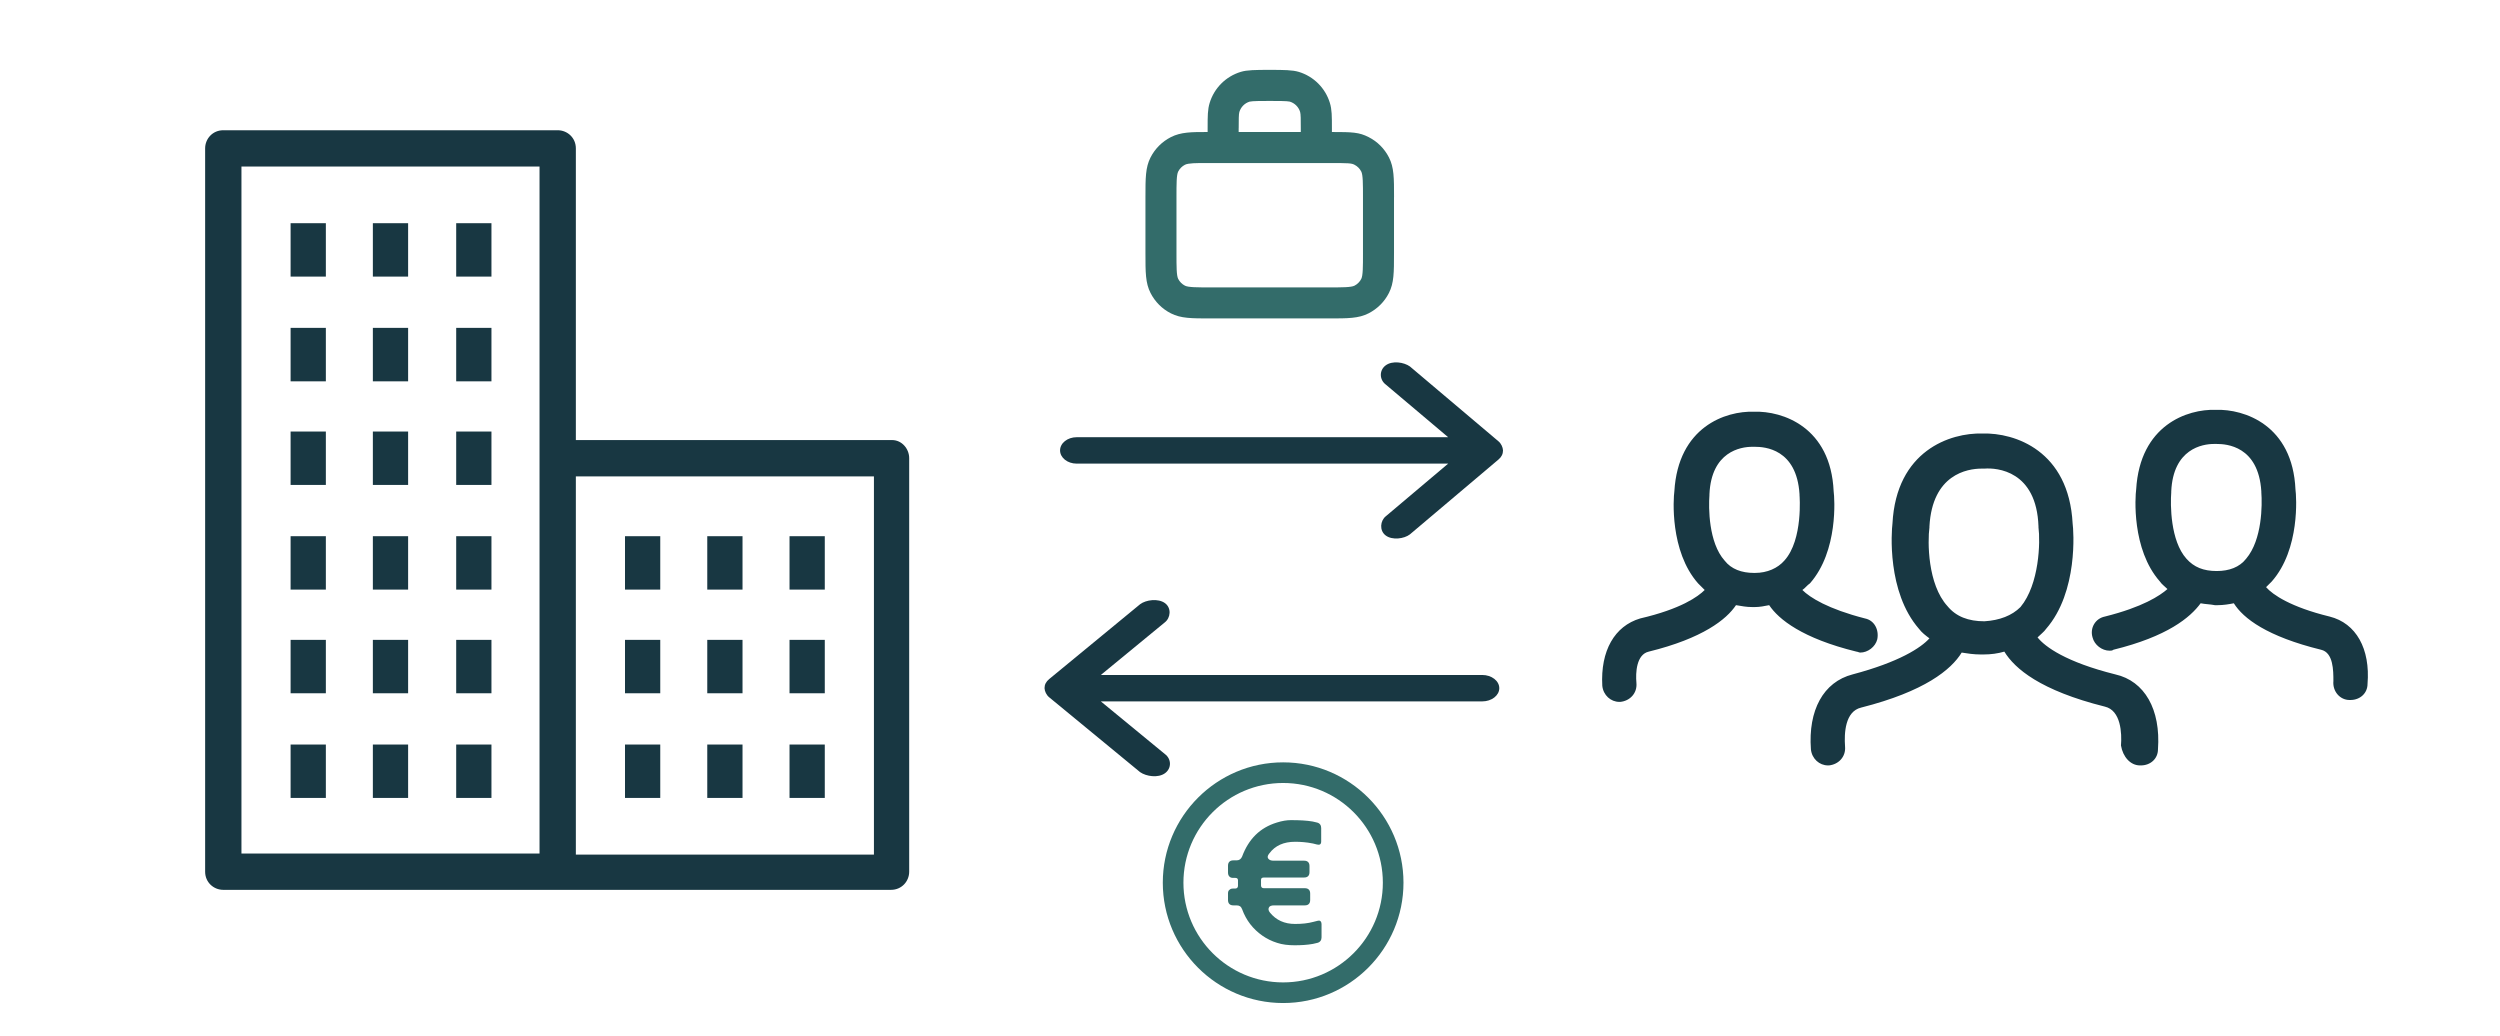
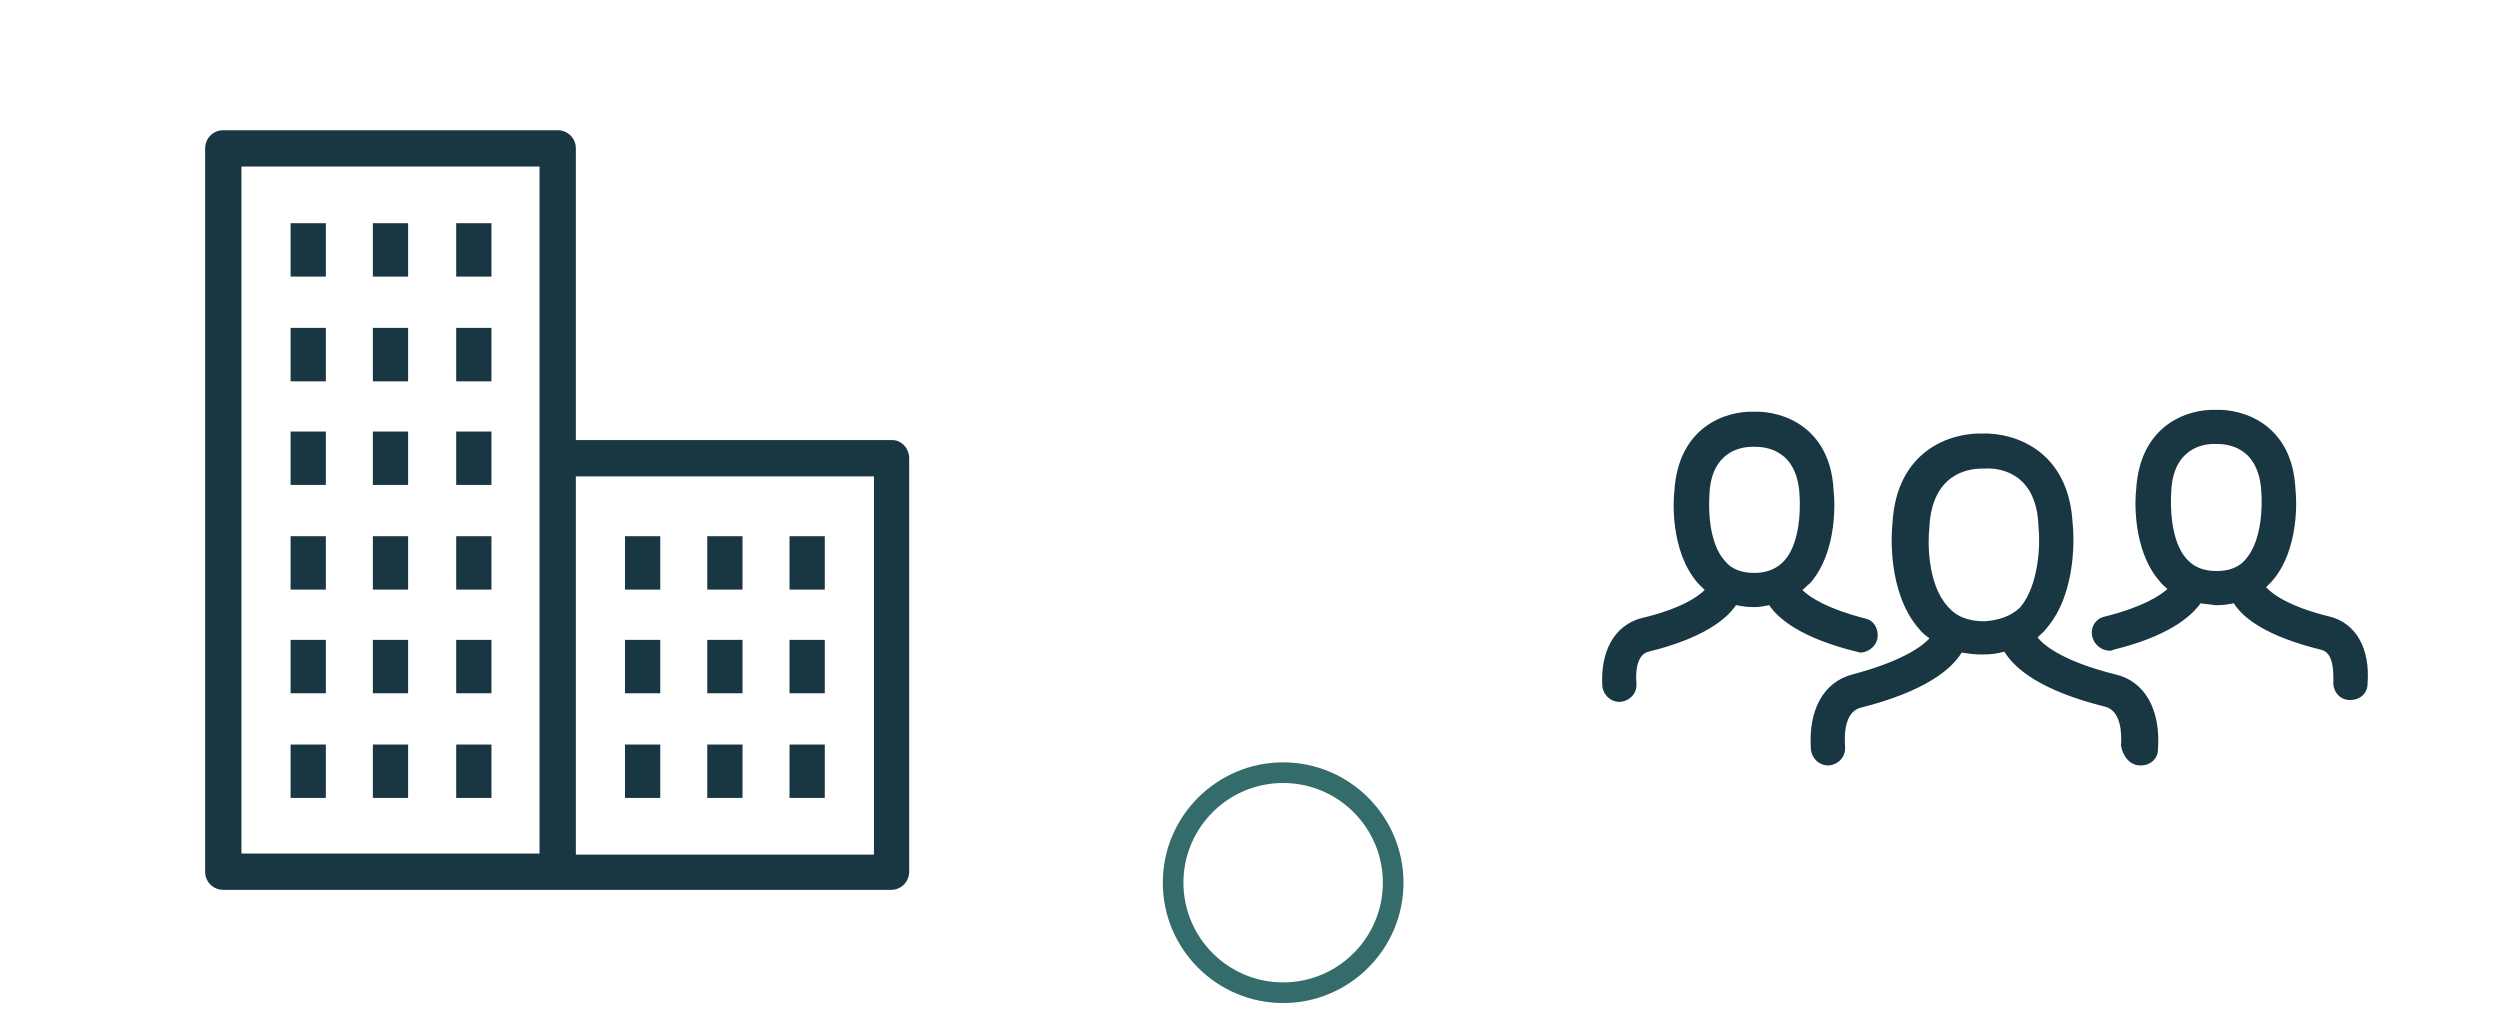
<svg xmlns="http://www.w3.org/2000/svg" id="Lager_1" viewBox="0 0 2808 1164">
  <defs>
    <style>.cls-1{fill:#336c6a;}.cls-2{fill:#183742;}</style>
  </defs>
  <path class="cls-2" d="M366,310.676h-39.602v-60h39.602v60ZM458.398,250.676h-39.602v60h39.602v-60ZM552,250.676h-39.602v60h39.602v-60ZM366,368.276h-39.602v60h39.602v-60ZM458.398,368.276h-39.602v60h39.602v-60ZM552,368.276h-39.602v60h39.602v-60ZM366,484.676h-39.602v60h39.602v-60ZM458.398,484.676h-39.602v60h39.602v-60ZM552,484.676h-39.602v60h39.602v-60ZM366,602.276h-39.602v60h39.602v-60ZM458.398,602.276h-39.602v60h39.602v-60ZM552,602.276h-39.602v60h39.602v-60ZM366,718.676h-39.602v60h39.602v-60ZM458.398,718.676h-39.602v60h39.602v-60ZM552,718.676h-39.602v60h39.602v-60ZM366,836.276h-39.602v60h39.602v-60ZM458.398,836.276h-39.602v60h39.602v-60ZM552,836.276h-39.602v60h39.602v-60ZM1021.2,514.676v464.4c0,10.801-8.398,20.398-20.398,20.398l-374.4.004H250.802c-10.801,0-20.398-8.398-20.398-20.398V166.679c0-10.801,8.398-20.398,20.398-20.398h375.6c10.801,0,20.398,8.398,20.398,20.398v327.6h355.2c10.801-.004,19.203,9.594,19.203,20.395l-.003.001ZM606,187.076h-334.8v771.6h334.8V187.076ZM981.6,535.076h-334.8v424.8h334.8v-424.8ZM741.6,602.275h-39.602v60h39.602v-60ZM834.002,602.275h-39.602v60h39.602v-60ZM926.4,602.275h-39.602v60h39.602v-60ZM741.6,718.675h-39.602v60h39.602v-60ZM834.002,718.675h-39.602v60h39.602v-60ZM926.4,718.675h-39.602v60h39.602v-60ZM741.6,896.275v-60h-39.602v60h39.602ZM834.002,836.275h-39.602v60h39.602v-60ZM926.4,836.275h-39.602v60h39.602v-60Z" />
  <path class="cls-1" d="M1441.223,879.447c61.79,0,111.995,50.205,111.995,111.995s-50.205,111.995-111.995,111.995-111.995-50.205-111.995-111.995,50.205-111.995,111.995-111.995M1441.223,856.276c-74.538,0-135.167,60.629-135.167,135.167s60.629,135.167,135.167,135.167,135.167-60.629,135.167-135.167-60.629-135.167-135.167-135.167Z" />
-   <path class="cls-1" d="M1474.683,1060.187c-6.562,1.162-13.124,1.539-20.471,1.539-7.332,0-13.909-.769-19.702-2.7-6.185-1.931-11.586-4.631-16.609-8.116-10.424-7.332-18.148-16.986-22.779-29.734-1.162-3.093-3.093-4.254-6.185-4.254h-3.47c-1.931,0-3.47-.392-4.631-1.539-1.147-1.162-1.539-2.7-1.539-4.631v-7.332c0-1.539.392-3.093,1.539-3.862,1.162-1.162,2.323-1.539,4.254-1.539h2.323c1.931,0,3.093-1.162,3.093-3.093v-6.185c0-1.931-1.162-2.7-3.093-2.7h-2.323c-1.931,0-3.093-.392-4.254-1.539-1.147-1.177-1.539-2.715-1.539-4.647v-7.332c0-1.931.392-3.47,1.539-4.631,1.162-1.162,2.7-1.539,4.631-1.539h3.47c3.093,0,5.023-1.539,6.185-4.254,7.332-19.702,20.079-32.434,39.012-38.226,6.185-1.931,11.193-2.7,15.84-2.7,9.655,0,17.771.392,24.333,1.539l5.023,1.162c3.093.769,4.631,3.093,4.631,6.185v15.04c0,3.093-1.539,4.254-4.631,3.47l-4.631-1.162c-7.724-1.539-14.286-1.931-20.079-1.931-12.747,0-22.402,4.254-28.964,13.124-1.931,2.323-2.323,4.254-1.162,5.793s3.093,2.323,5.793,2.323h34.365c1.931,0,3.47.392,4.631,1.539,1.162,1.162,1.539,2.7,1.539,4.631v6.562c0,1.931-.392,3.47-1.539,4.631-1.162,1.162-2.7,1.539-4.631,1.539l-45.197.03c-1.931,0-3.093.769-3.093,2.7l.015,3.093v3.093c0,1.931,1.162,3.093,3.093,3.093h45.95c1.931,0,3.47.392,4.631,1.539,1.162,1.162,1.539,2.7,1.539,4.631v6.954c0,1.931-.392,3.47-1.539,4.631-1.162,1.162-2.7,1.539-4.631,1.539h-34.365c-3.093,0-5.023.769-5.793,2.323-.769,1.539-.769,3.47,1.162,5.793,6.954,8.493,16.217,12.747,28.195,12.747,8.116,0,14.678-.769,20.471-2.323l4.631-1.162c1.539-.392,2.7-.392,3.47.392.769.769,1.162,1.931,1.162,3.093v15.055c0,3.093-1.539,5.401-4.631,6.185l-5.037,1.162Z" />
  <path class="cls-2" d="M2403.594,859.719h1.064c10.651,0,19.173-7.454,19.173-18.105,3.197-44.732-14.912-76.684-47.929-84.142-55.383-13.848-78.817-30.888-87.335-41.539,3.197-3.197,7.454-6.39,9.587-9.587,36.214-41.539,30.888-110.769,29.824-118.224-4.261-82.01-64.969-102.248-101.183-101.183-36.214-1.064-96.923,19.173-101.183,101.183-1.064,8.522-6.39,76.684,29.824,118.224,3.197,4.261,7.454,7.454,11.715,10.651-9.587,10.651-34.081,26.627-86.271,40.475-33.017,8.522-50.057,40.475-46.865,84.142,1.064,10.651,9.587,18.105,19.173,18.105h1.064c10.651-1.064,19.173-9.587,18.105-21.302-1.064-14.912,0-39.406,18.105-43.667,71.359-18.105,101.183-42.603,112.899-61.777,6.39,1.064,13.848,2.129,21.302,2.129h3.193c8.522,0,15.976-1.064,23.43-3.197,11.715,19.173,40.475,43.667,112.899,61.777,18.105,4.261,19.173,29.824,18.105,43.667,2.132,12.786,10.654,22.369,21.305,22.369l-.002 0ZM2228.92,697.827s-1.064,0,0,0c-18.105,0-31.952-5.325-41.539-17.04-22.366-24.499-22.366-72.427-20.237-88.404v-1.064c3.197-58.58,42.603-64.969,58.58-64.969h3.193c13.848-1.064,58.58,2.129,60.708,64.969v1.064c2.129,15.976,1.064,63.905-20.237,89.467-9.58,9.587-23.427,14.912-40.468,15.976l.001.001ZM2638.977,786.23h1.064c10.651,0,19.173-7.454,19.173-18.105,3.197-39.406-12.779-68.166-42.603-75.62-43.667-10.651-63.905-24.499-71.359-33.017,2.129-2.129,4.261-4.261,6.39-6.39,31.952-36.214,27.691-95.857,26.627-103.313-3.197-72.427-57.515-90.532-89.467-89.467-31.952-1.064-85.207,17.04-89.467,89.467-1.064,7.454-5.325,67.102,26.627,103.313,2.129,3.197,5.325,5.325,8.522,8.522-8.522,7.454-27.691,20.237-70.295,30.888-10.651,2.129-17.04,12.779-13.848,23.43,2.129,8.522,10.651,14.912,19.173,14.912,1.064,0,3.197,0,4.261-1.064,60.708-14.912,86.271-36.214,97.988-52.19,5.325,1.064,10.651,1.064,15.976,2.129h3.193c6.39,0,12.779-1.064,18.105-2.129,10.651,17.04,37.278,37.278,97.988,52.19,13.848,3.197,13.848,23.43,13.848,35.149-1.064,11.708,7.458,21.295,18.108,21.295l-.005-.001ZM2489.865,641.379c-14.912,0-25.563-4.261-34.081-13.848-18.105-20.237-18.105-60.708-17.04-74.556v-1.064c2.129-47.929,35.149-53.254,47.929-53.254h3.193c10.651,0,46.865,2.129,50.057,53.254v1.064c1.064,13.848,1.064,53.254-17.04,74.556-7.454,9.59-19.173,13.848-33.017,13.848h-.001ZM1799.692,770.254c1.064,10.651,9.587,18.105,19.173,18.105h1.064c10.651-1.064,19.173-9.587,18.105-21.302-1.064-11.715,0-31.952,13.848-35.149,60.708-14.912,87.335-36.214,97.988-52.19,6.39,1.064,11.715,2.129,18.105,2.129h3.193c5.325,0,10.651-1.064,15.976-2.129,10.651,15.976,37.278,37.278,97.988,52.19,1.064,0,3.197,1.064,4.261,1.064,8.522,0,17.04-6.39,19.173-14.912,2.129-10.651-3.197-21.302-13.848-23.43-41.539-10.651-61.777-23.43-70.295-31.952,3.197-2.129,5.325-5.325,8.522-7.454,31.952-36.214,27.691-95.857,26.627-103.313-3.197-72.427-57.515-90.532-89.467-89.467-31.952-1.064-85.207,17.04-89.467,89.467-1.064,7.454-5.325,67.102,26.627,103.313l7.454,7.454c-7.454,7.454-26.627,21.302-72.427,31.952-28.749,8.522-44.725,36.214-42.596,75.624l-.004.001ZM1920.046,556.172v-1.064c2.129-47.929,35.149-53.254,47.929-53.254h3.193c10.651,0,46.865,2.129,50.057,53.254v1.064s4.261,50.057-17.04,73.492c-7.454,8.522-19.173,13.848-33.017,13.848h-1.064c-13.848,0-25.563-4.261-33.017-13.848-18.105-20.237-18.105-59.644-17.04-73.492l-0-0Z" />
-   <path class="cls-2" d="M1688.175,505.915c-.174-3.536-2.006-7.624-5.053-10.202l-99.498-84.098c-6.744-4.82-19.673-6.809-27.207-1.238-7.422,5.487-7.2,16.132.193,21.641l69.964,59.054h-417.249c-10.303,0-18.657,6.645-18.657,14.84s8.354,14.84,18.657,14.84h417.249l-69.964,59.054c-6.365,5.073-7.544,16.09-.193,21.641,7.348,5.551,20.743,3.776,27.207-1.238l99.498-84.098c3.404-2.879,5.063-6.254,5.053-10.202l-0.0.005Z" />
-   <path class="cls-2" d="M1173.217,772.963c.178,3.536,2.059,7.624,5.188,10.202l102.153,84.098c6.924,4.82,20.197,6.809,27.933,1.238,7.62-5.487,7.393-16.132-.198-21.641l-71.831-59.054h428.383c10.578,0,19.155-6.645,19.155-14.84s-8.577-14.84-19.155-14.84h-428.383l71.831-59.054c6.535-5.073,7.746-16.09.198-21.641-7.544-5.551-21.297-3.776-27.933,1.238l-102.153,84.098c-3.495,2.879-5.198,6.254-5.188,10.202l0-.005Z" />
-   <path class="cls-1" d="M1565.793,221.558c0-21.592,0-33.501-5.714-44.712-5.061-9.901-12.956-17.84-22.857-22.857-10.686-5.453-18.234-5.714-41.222-5.714v-4.362c0-13.436,0-20.851-2.268-28.267-5.103-16.75-18.147-29.794-34.897-34.897-7.067-2.137-16.532-2.268-32.629-2.268s-25.562.087-32.629,2.268c-16.75,5.103-29.794,18.147-34.897,34.897-2.268,7.415-2.268,14.832-2.268,28.267v4.362h-.872c-16.925,0-29.139,0-40.35,5.714-9.901,5.061-17.84,12.956-22.901,22.857-5.714,11.211-5.714,23.076-5.714,44.712v62.814c0,21.592,0,33.501,5.714,44.712,5.061,9.901,12.956,17.84,22.857,22.857,11.211,5.714,23.076,5.714,44.712,5.714h132.608c21.592,0,33.501,0,44.712-5.714,9.901-5.061,17.84-12.956,22.857-22.857,5.714-11.211,5.714-23.076,5.714-44.712v-62.814h.044ZM1391.309,143.913c0-9.423,0-15.659.741-18.147,1.701-5.583,6.019-9.945,11.516-11.604,3.097-.785,14.351-.785,22.596-.785s19.543,0,22.509.741c5.583,1.701,9.945,6.019,11.646,11.646.741,2.486.741,8.724.741,18.147v4.362h-69.794v-4.362l.044.001ZM1530.896,284.373c0,15.137,0,25.126-1.92,28.878-1.657,3.272-4.362,5.976-7.634,7.634-3.751,1.92-13.741,1.92-28.878,1.92h-132.608c-15.137,0-25.126,0-28.878-1.92-3.316-1.701-5.932-4.318-7.634-7.634-1.92-3.751-1.92-13.741-1.92-28.878v-62.814c0-15.137,0-25.126,1.92-28.878,1.701-3.316,4.318-5.932,7.634-7.634,3.751-1.92,12.912-1.92,24.515-1.92h136.97c22.771,0,25.474.175,28.878,1.92,3.272,1.657,5.976,4.362,7.634,7.634,1.92,3.751,1.92,13.741,1.92,28.878v62.814Z" />
</svg>